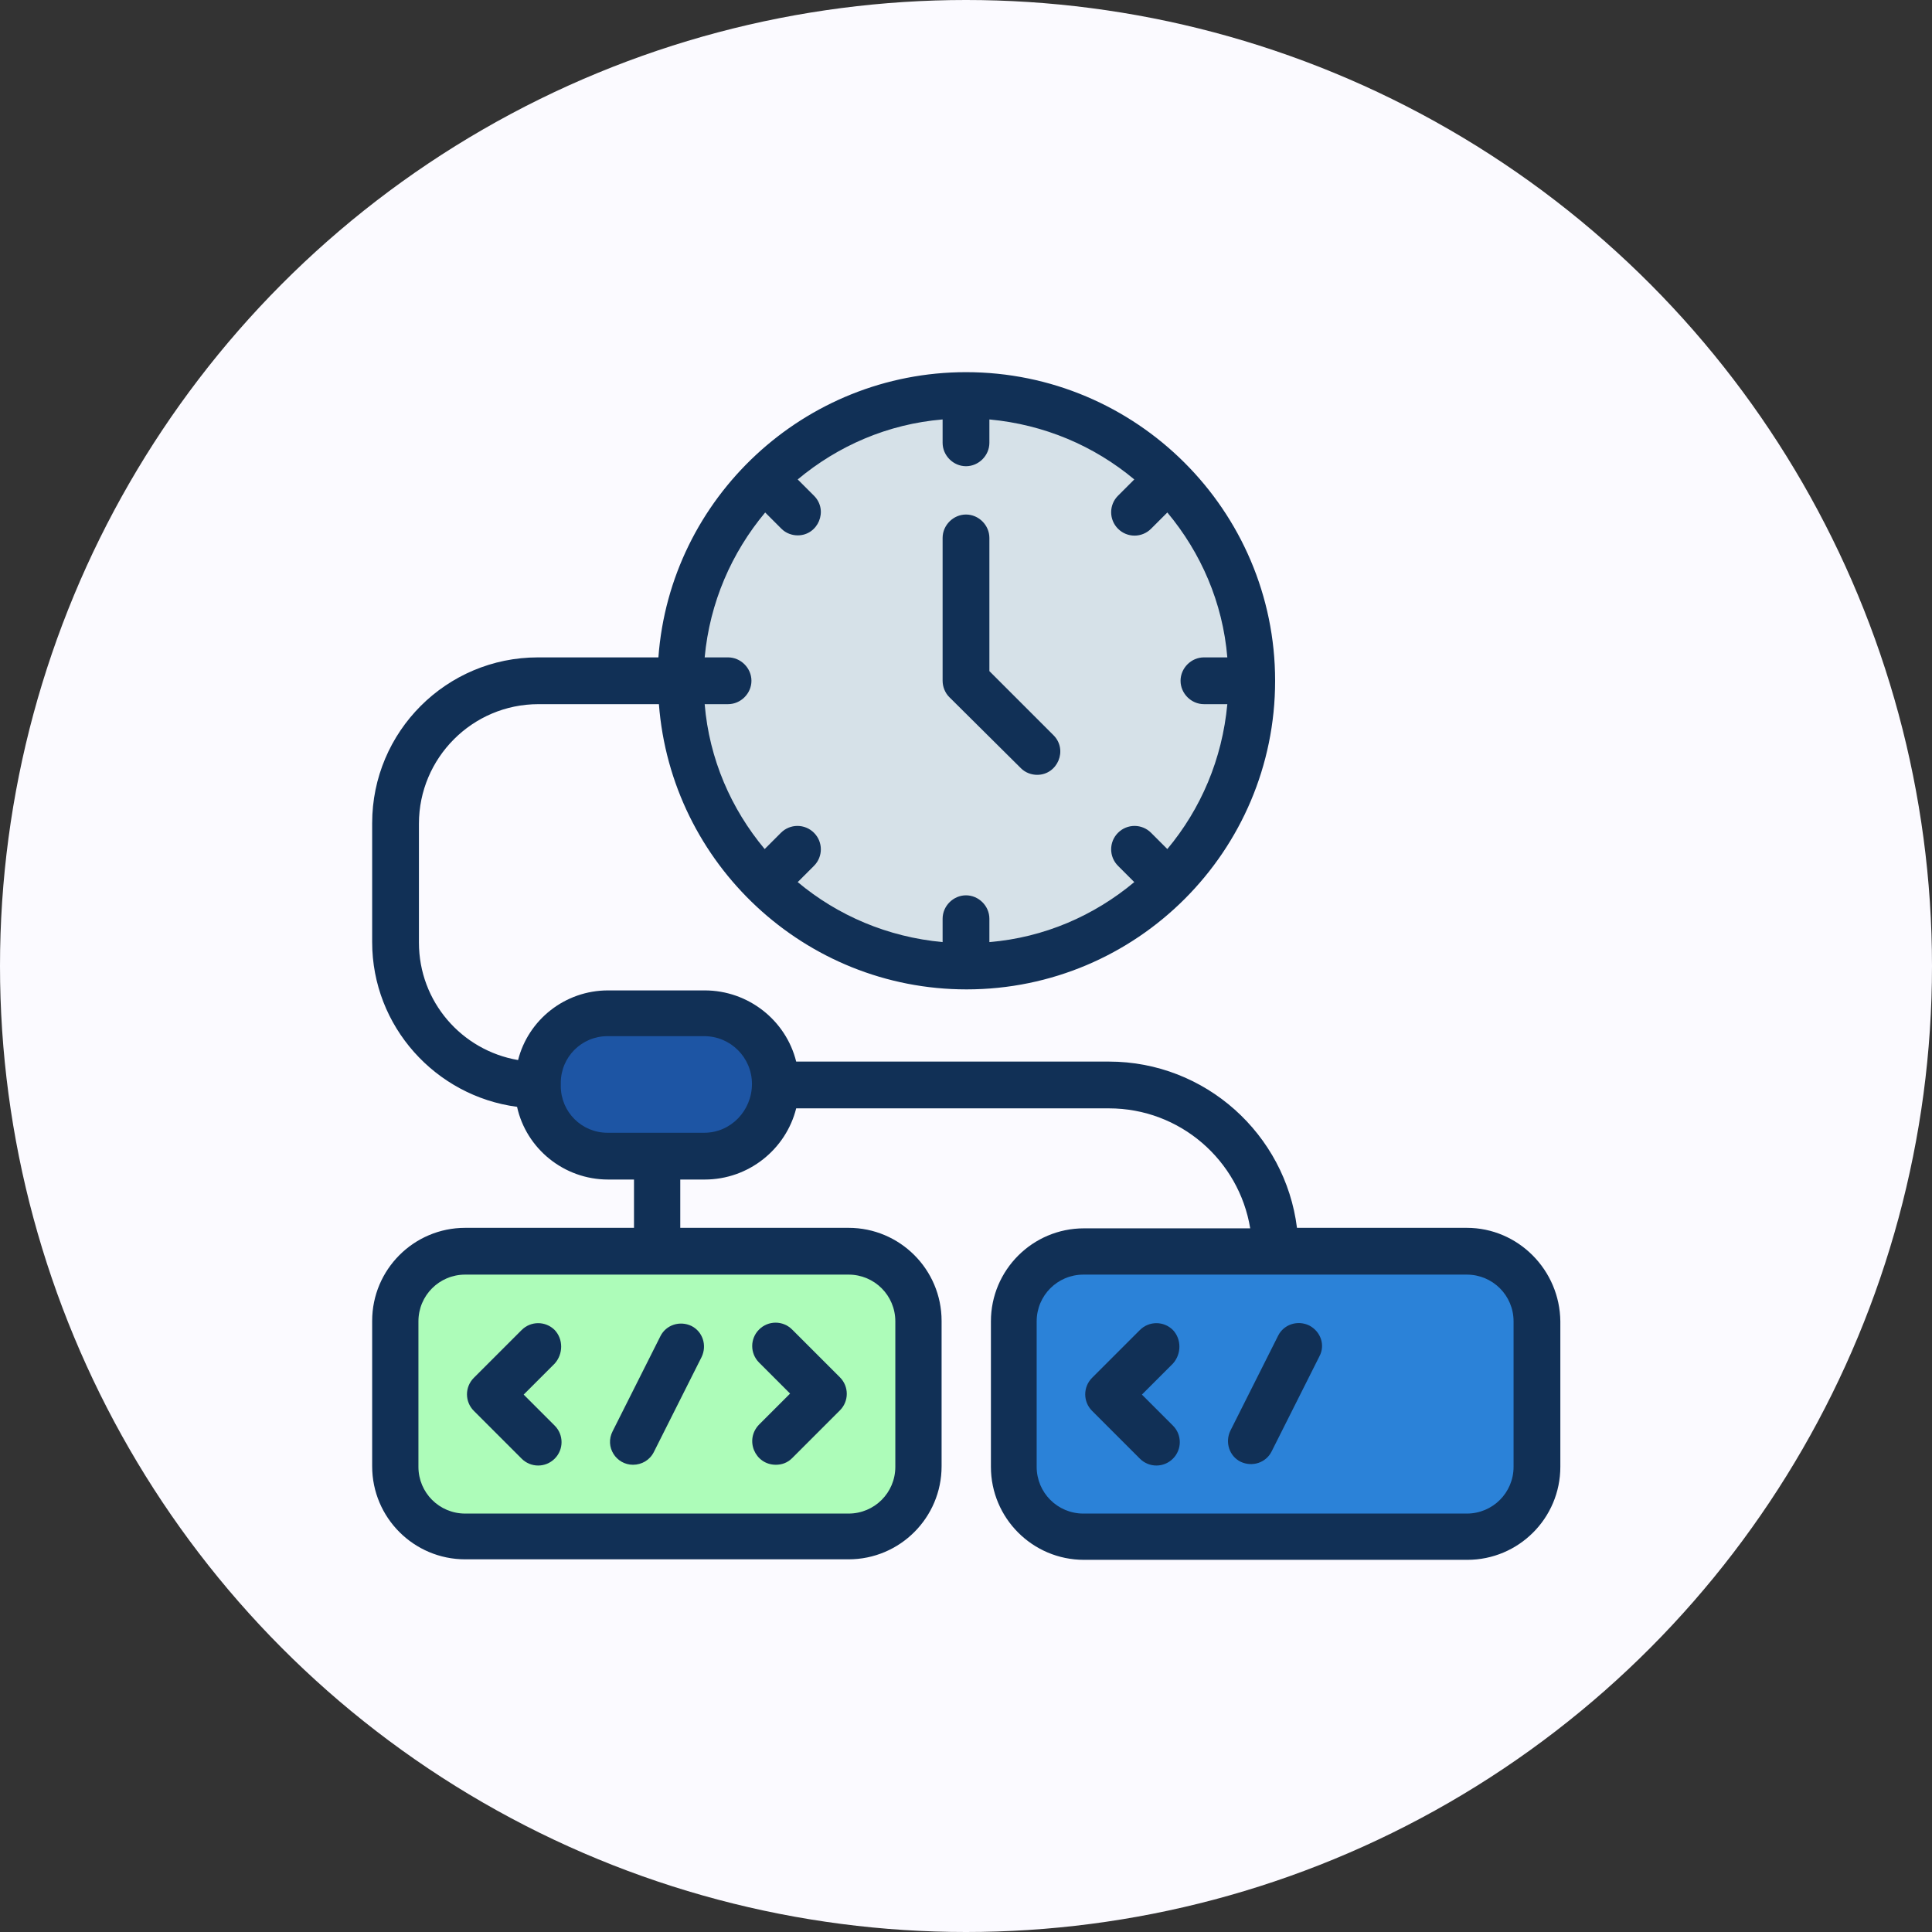
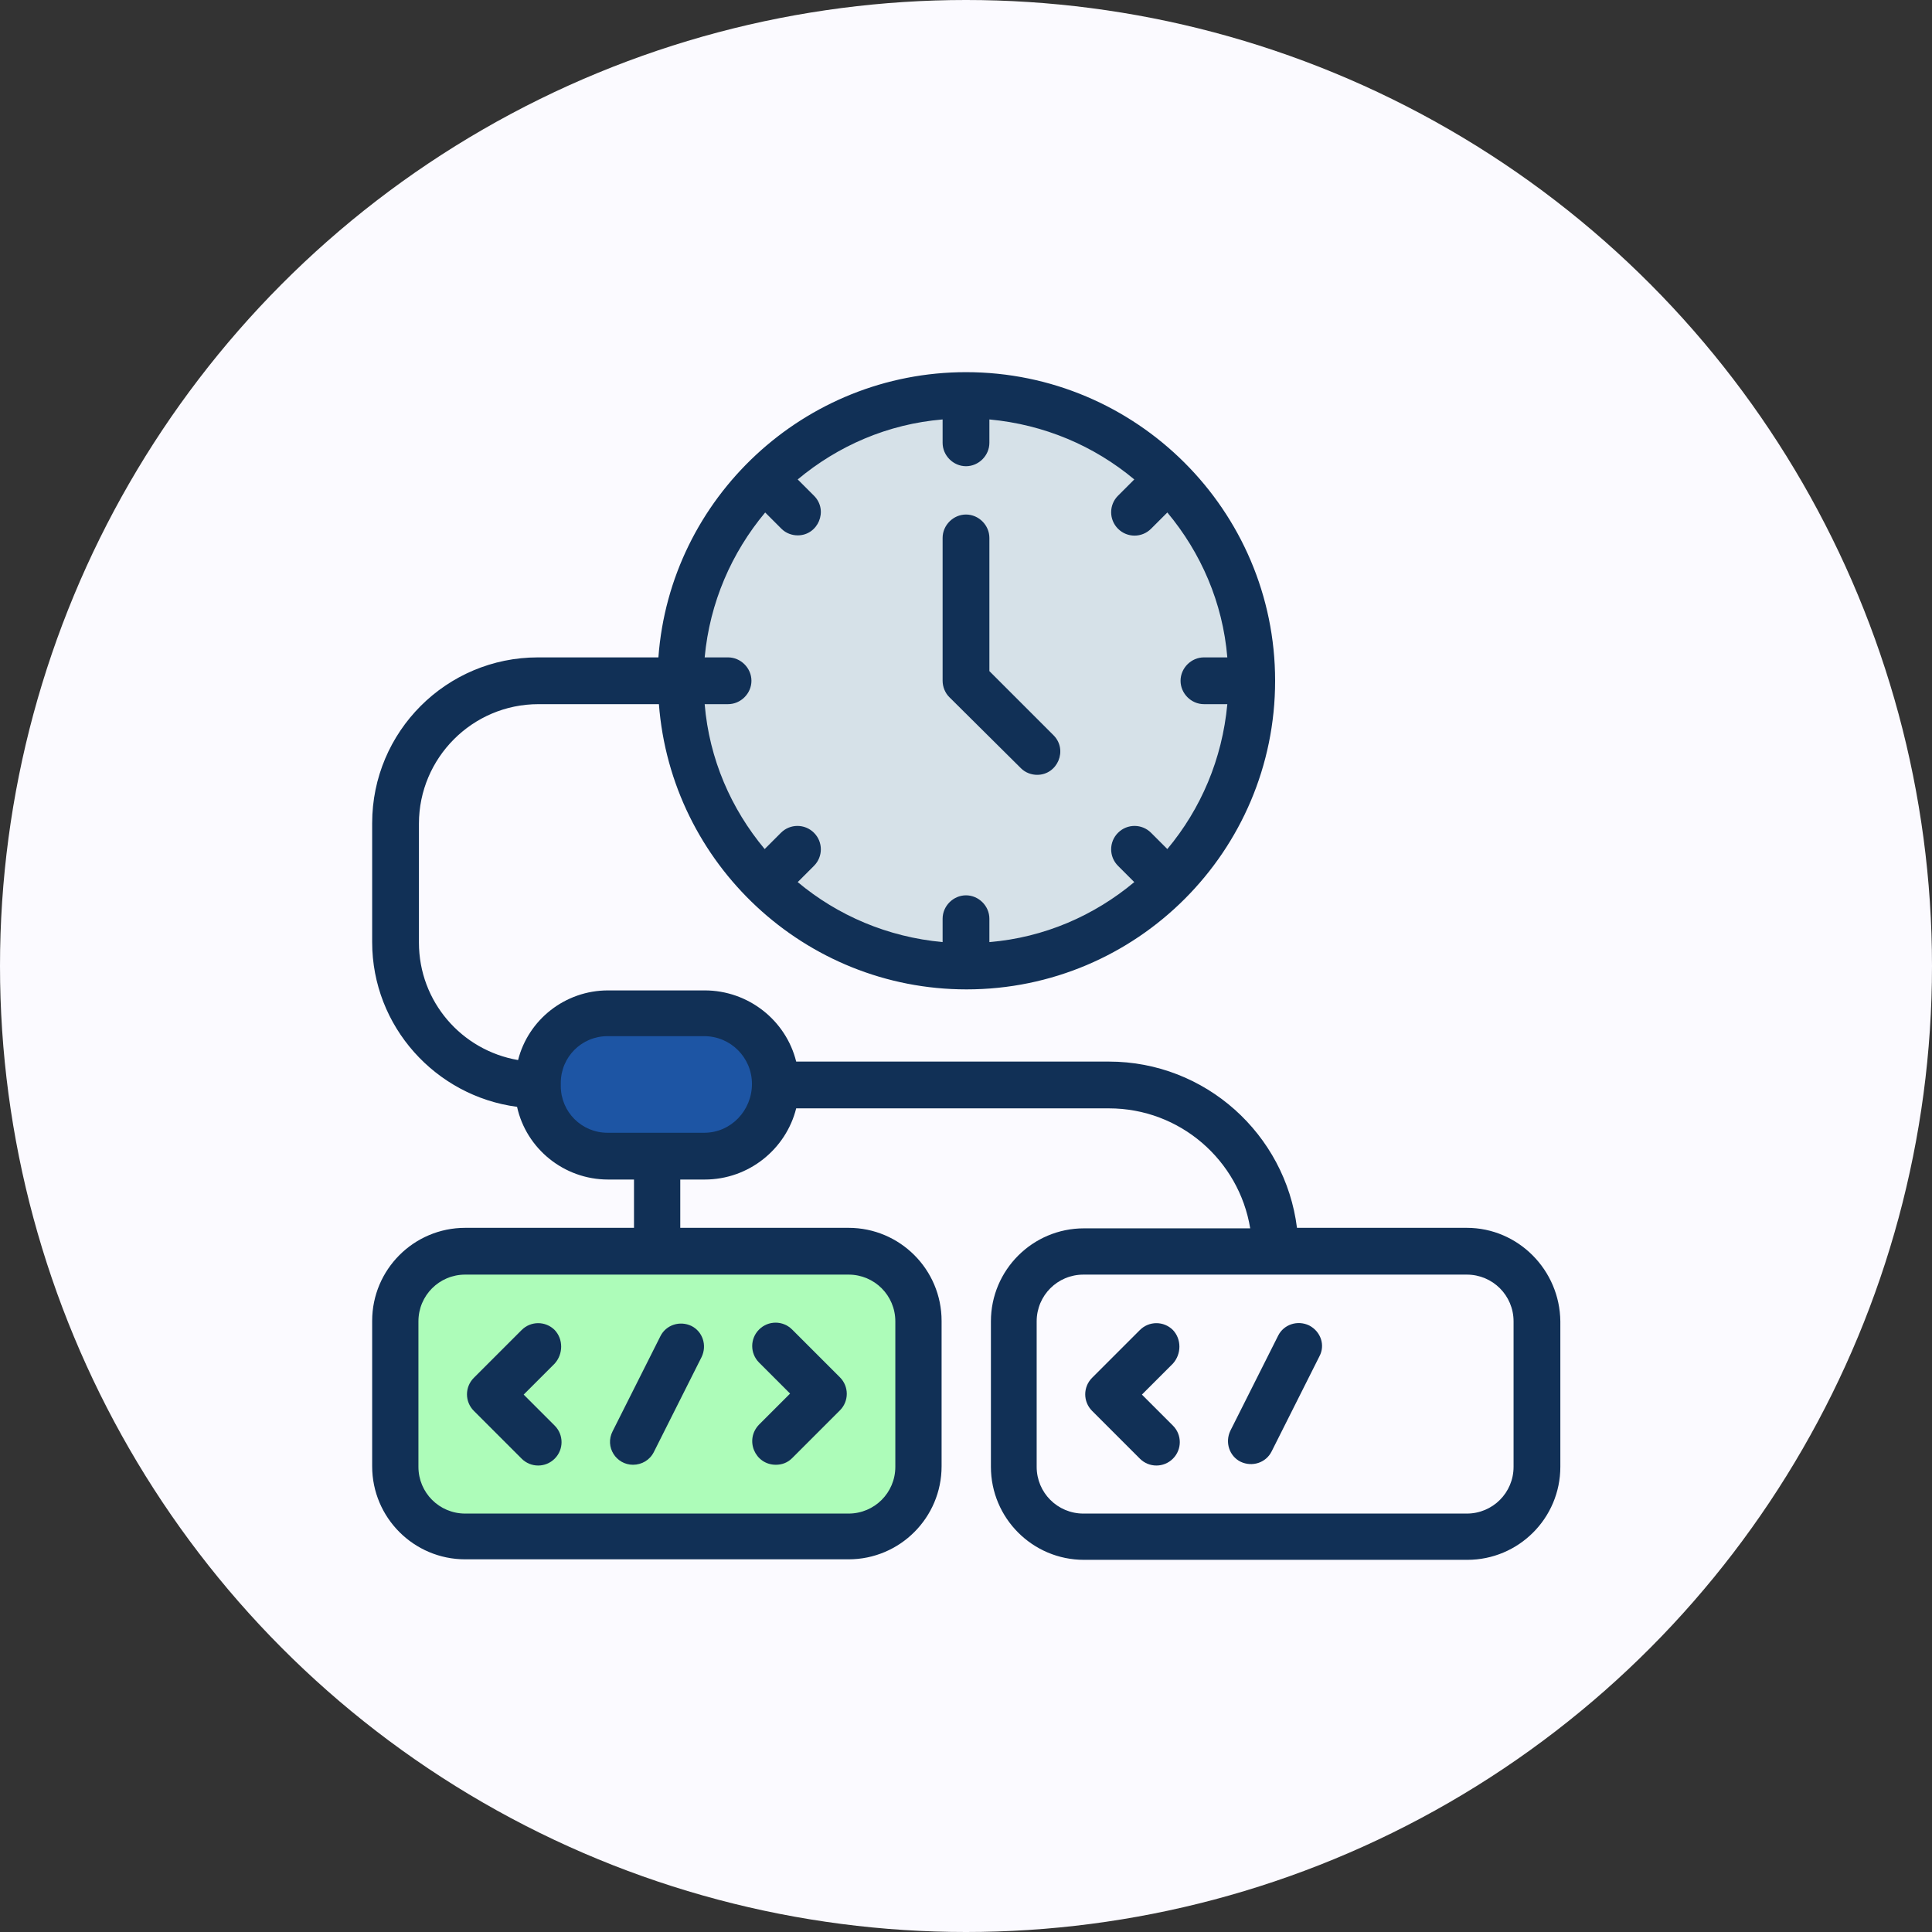
<svg xmlns="http://www.w3.org/2000/svg" version="1.1" id="Group_1461" x="0px" y="0px" viewBox="0 0 380 380" style="enable-background:new 0 0 380 380;" xml:space="preserve">
  <rect x="0" y="0" width="380" height="380" fill="#333333" stroke="none" />
  <style type="text/css">
	.st0{fill:#FBFAFF;}
	.st1{fill:#ADFCB9;}
	.st2{fill:#2B82D8;}
	.st3{fill:#1D55A4;}
	.st4{fill:#D6E1E8;}
	.st5{fill:#113056;}
</style>
  <circle id="Ellipse_102" class="st0" cx="190" cy="190" r="190" />
  <g>
    <path class="st1" d="M180.6,259.9v28.6c0,7.6-6.2,13.7-13.7,13.7H91.5c-7.6,0-13.7-6.2-13.7-13.7v-28.6c0-7.6,6.2-13.7,13.7-13.7   h75.4C174.5,246.1,180.6,252.3,180.6,259.9z" />
-     <path class="st2" d="M302.2,259.9v28.6c0,7.6-6.2,13.7-13.7,13.7h-75.4c-7.6,0-13.7-6.2-13.7-13.7v-28.6c0-7.6,6.2-13.7,13.7-13.7   h75.4C296.1,246.1,302.2,252.3,302.2,259.9z" />
-     <path class="st3" d="M138.6,199.4c7.7,0,14,6.3,14,14c0,3.9-1.6,7.4-4.1,9.9c-2.5,2.5-6,4.1-9.9,4.1h-19c-7.6,0-13.7-6.2-13.7-13.7   v-0.6c0-7.6,6.2-13.7,13.7-13.7H138.6z" />
+     <path class="st3" d="M138.6,199.4c7.7,0,14,6.3,14,14c0,3.9-1.6,7.4-4.1,9.9c-2.5,2.5-6,4.1-9.9,4.1h-19c-7.6,0-13.7-6.2-13.7-13.7   c0-7.6,6.2-13.7,13.7-13.7H138.6z" />
    <path class="st4" d="M246.1,133.9c0,15.5-6.3,29.5-16.4,39.7C219.5,183.7,205.5,190,190,190s-29.5-6.3-39.7-16.4   s-16.4-24.2-16.4-39.7s6.3-29.5,16.4-39.7s24.2-16.4,39.7-16.4s29.5,6.3,39.7,16.4C239.8,104.3,246.1,118.4,246.1,133.9z" />
    <path class="st5" d="M288.5,241.5h-33.4c-2.3-18.4-18-32.7-37-32.7h-61.5c-2-8.1-9.4-14-18-14h-19c-8.5,0-15.7,5.8-17.7,13.7   c-11.1-1.9-19.5-11.5-19.5-23.1v-23.4c0-12.9,10.5-23.5,23.5-23.5h23.7c2.4,31.4,28.7,56.1,60.5,56.1c33.5,0,60.7-27.2,60.7-60.7   S223.5,73.2,190,73.2c-31.8,0-58.2,24.7-60.5,56.1h-23.7c-18,0-32.6,14.6-32.6,32.6v23.4c0,16.6,12.5,30.3,28.5,32.4   c1.8,8.2,9.2,14.3,17.9,14.3h5.1v9.5H91.5c-10.1,0-18.3,8.2-18.3,18.3v28.6c0,10.1,8.2,18.3,18.3,18.3h75.4   c10.1,0,18.3-8.2,18.3-18.3v-28.6c0-10.1-8.2-18.3-18.3-18.3h-33.1V232h4.8c8.7,0,16-6,18-14h61.5c14,0,25.6,10.2,27.8,23.6h-32.7   c-10.1,0-18.3,8.2-18.3,18.3v28.6c0,10.1,8.2,18.3,18.3,18.3h75.4c10.1,0,18.3-8.2,18.3-18.3v-28.6   C306.8,249.8,298.6,241.5,288.5,241.5L288.5,241.5z M150.5,100.8l3.2,3.2c0.9,0.9,2.1,1.3,3.2,1.3c4,0,6.1-4.9,3.2-7.8l-3.2-3.2   c7.9-6.6,17.7-10.9,28.5-11.8v4.6c0,2.5,2.1,4.6,4.6,4.6s4.6-2.1,4.6-4.6v-4.6c10.8,1,20.6,5.2,28.5,11.8l-3.2,3.2   c-1.8,1.8-1.8,4.7,0,6.5c1.8,1.8,4.7,1.8,6.5,0l3.2-3.2c6.6,7.9,10.9,17.7,11.8,28.5h-4.6c-2.5,0-4.6,2.1-4.6,4.6   c0,2.5,2.1,4.6,4.6,4.6h4.6c-1,10.8-5.2,20.6-11.8,28.5l-3.2-3.2c-1.8-1.8-4.7-1.8-6.5,0c-1.8,1.8-1.8,4.7,0,6.5l3.2,3.2   c-7.9,6.6-17.7,10.9-28.5,11.8v-4.6c0-2.5-2.1-4.6-4.6-4.6s-4.6,2.1-4.6,4.6v4.6c-10.8-1-20.6-5.2-28.5-11.8l3.2-3.2   c1.8-1.8,1.8-4.7,0-6.5c-1.8-1.8-4.7-1.8-6.5,0l-3.2,3.2c-6.6-7.9-10.9-17.7-11.8-28.5h4.6c2.5,0,4.6-2.1,4.6-4.6   c0-2.5-2.1-4.6-4.6-4.6h-4.6C139.6,118.5,143.9,108.7,150.5,100.8z M176.1,259.9v28.6c0,5.1-4.1,9.2-9.2,9.2H91.5   c-5.1,0-9.2-4.1-9.2-9.2v-28.6c0-5.1,4.1-9.2,9.2-9.2h75.4C172,250.7,176.1,254.8,176.1,259.9L176.1,259.9z M138.5,222.8h-19   c-5.1,0-9.2-4.1-9.2-9.2v-0.6c0-5.1,4.1-9.2,9.2-9.2h19c5.2,0,9.4,4.2,9.4,9.4S143.8,222.8,138.5,222.8L138.5,222.8z M297.7,288.5   c0,5.1-4.1,9.2-9.2,9.2h-75.4c-5.1,0-9.2-4.1-9.2-9.2v-28.6c0-5.1,4.1-9.2,9.2-9.2h75.4c5.1,0,9.2,4.1,9.2,9.2V288.5z" />
    <path class="st5" d="M124.5,288.1c1.7,0,3.3-0.9,4.1-2.5l9.4-18.7c1.1-2.3,0.2-5-2-6.1c-2.3-1.1-5-0.2-6.1,2l-9.4,18.7   C118.9,284.6,121.2,288.1,124.5,288.1L124.5,288.1z" />
    <path class="st5" d="M152.6,288.1c1.2,0,2.3-0.4,3.2-1.3l9.4-9.4c1.8-1.8,1.8-4.7,0-6.5l-9.4-9.4c-1.8-1.8-4.7-1.8-6.5,0   c-1.8,1.8-1.8,4.7,0,6.5l6.1,6.1l-6.1,6.1C146.4,283.2,148.5,288.1,152.6,288.1L152.6,288.1z" />
    <path class="st5" d="M109.1,261.6c-1.8-1.8-4.7-1.8-6.5,0l-9.4,9.4c-1.8,1.8-1.8,4.7,0,6.5l9.4,9.4c1.8,1.8,4.7,1.8,6.5,0   c1.8-1.8,1.8-4.7,0-6.5l-6.1-6.1l6.1-6.1C110.8,266.3,110.8,263.4,109.1,261.6z" />
    <path class="st5" d="M257.5,260.7c-2.3-1.1-5-0.2-6.1,2l-9.4,18.7c-1.1,2.3-0.2,5,2,6.1c2.3,1.1,5,0.2,6.1-2l9.4-18.7   C260.7,264.6,259.8,261.9,257.5,260.7L257.5,260.7z" />
    <path class="st5" d="M230.7,261.6c-1.8-1.8-4.7-1.8-6.5,0l-9.4,9.4c-1.8,1.8-1.8,4.7,0,6.5l9.4,9.4c1.8,1.8,4.7,1.8,6.5,0   c1.8-1.8,1.8-4.7,0-6.5l-6.1-6.1l6.1-6.1C232.4,266.3,232.4,263.4,230.7,261.6z" />
    <path class="st5" d="M200.8,151.1c0.9,0.9,2.1,1.3,3.2,1.3c4,0,6.1-4.9,3.2-7.8L194.6,132v-26.2c0-2.5-2.1-4.6-4.6-4.6   s-4.6,2.1-4.6,4.6v28.1c0,1.2,0.5,2.4,1.3,3.2L200.8,151.1L200.8,151.1z" />
  </g>
</svg>